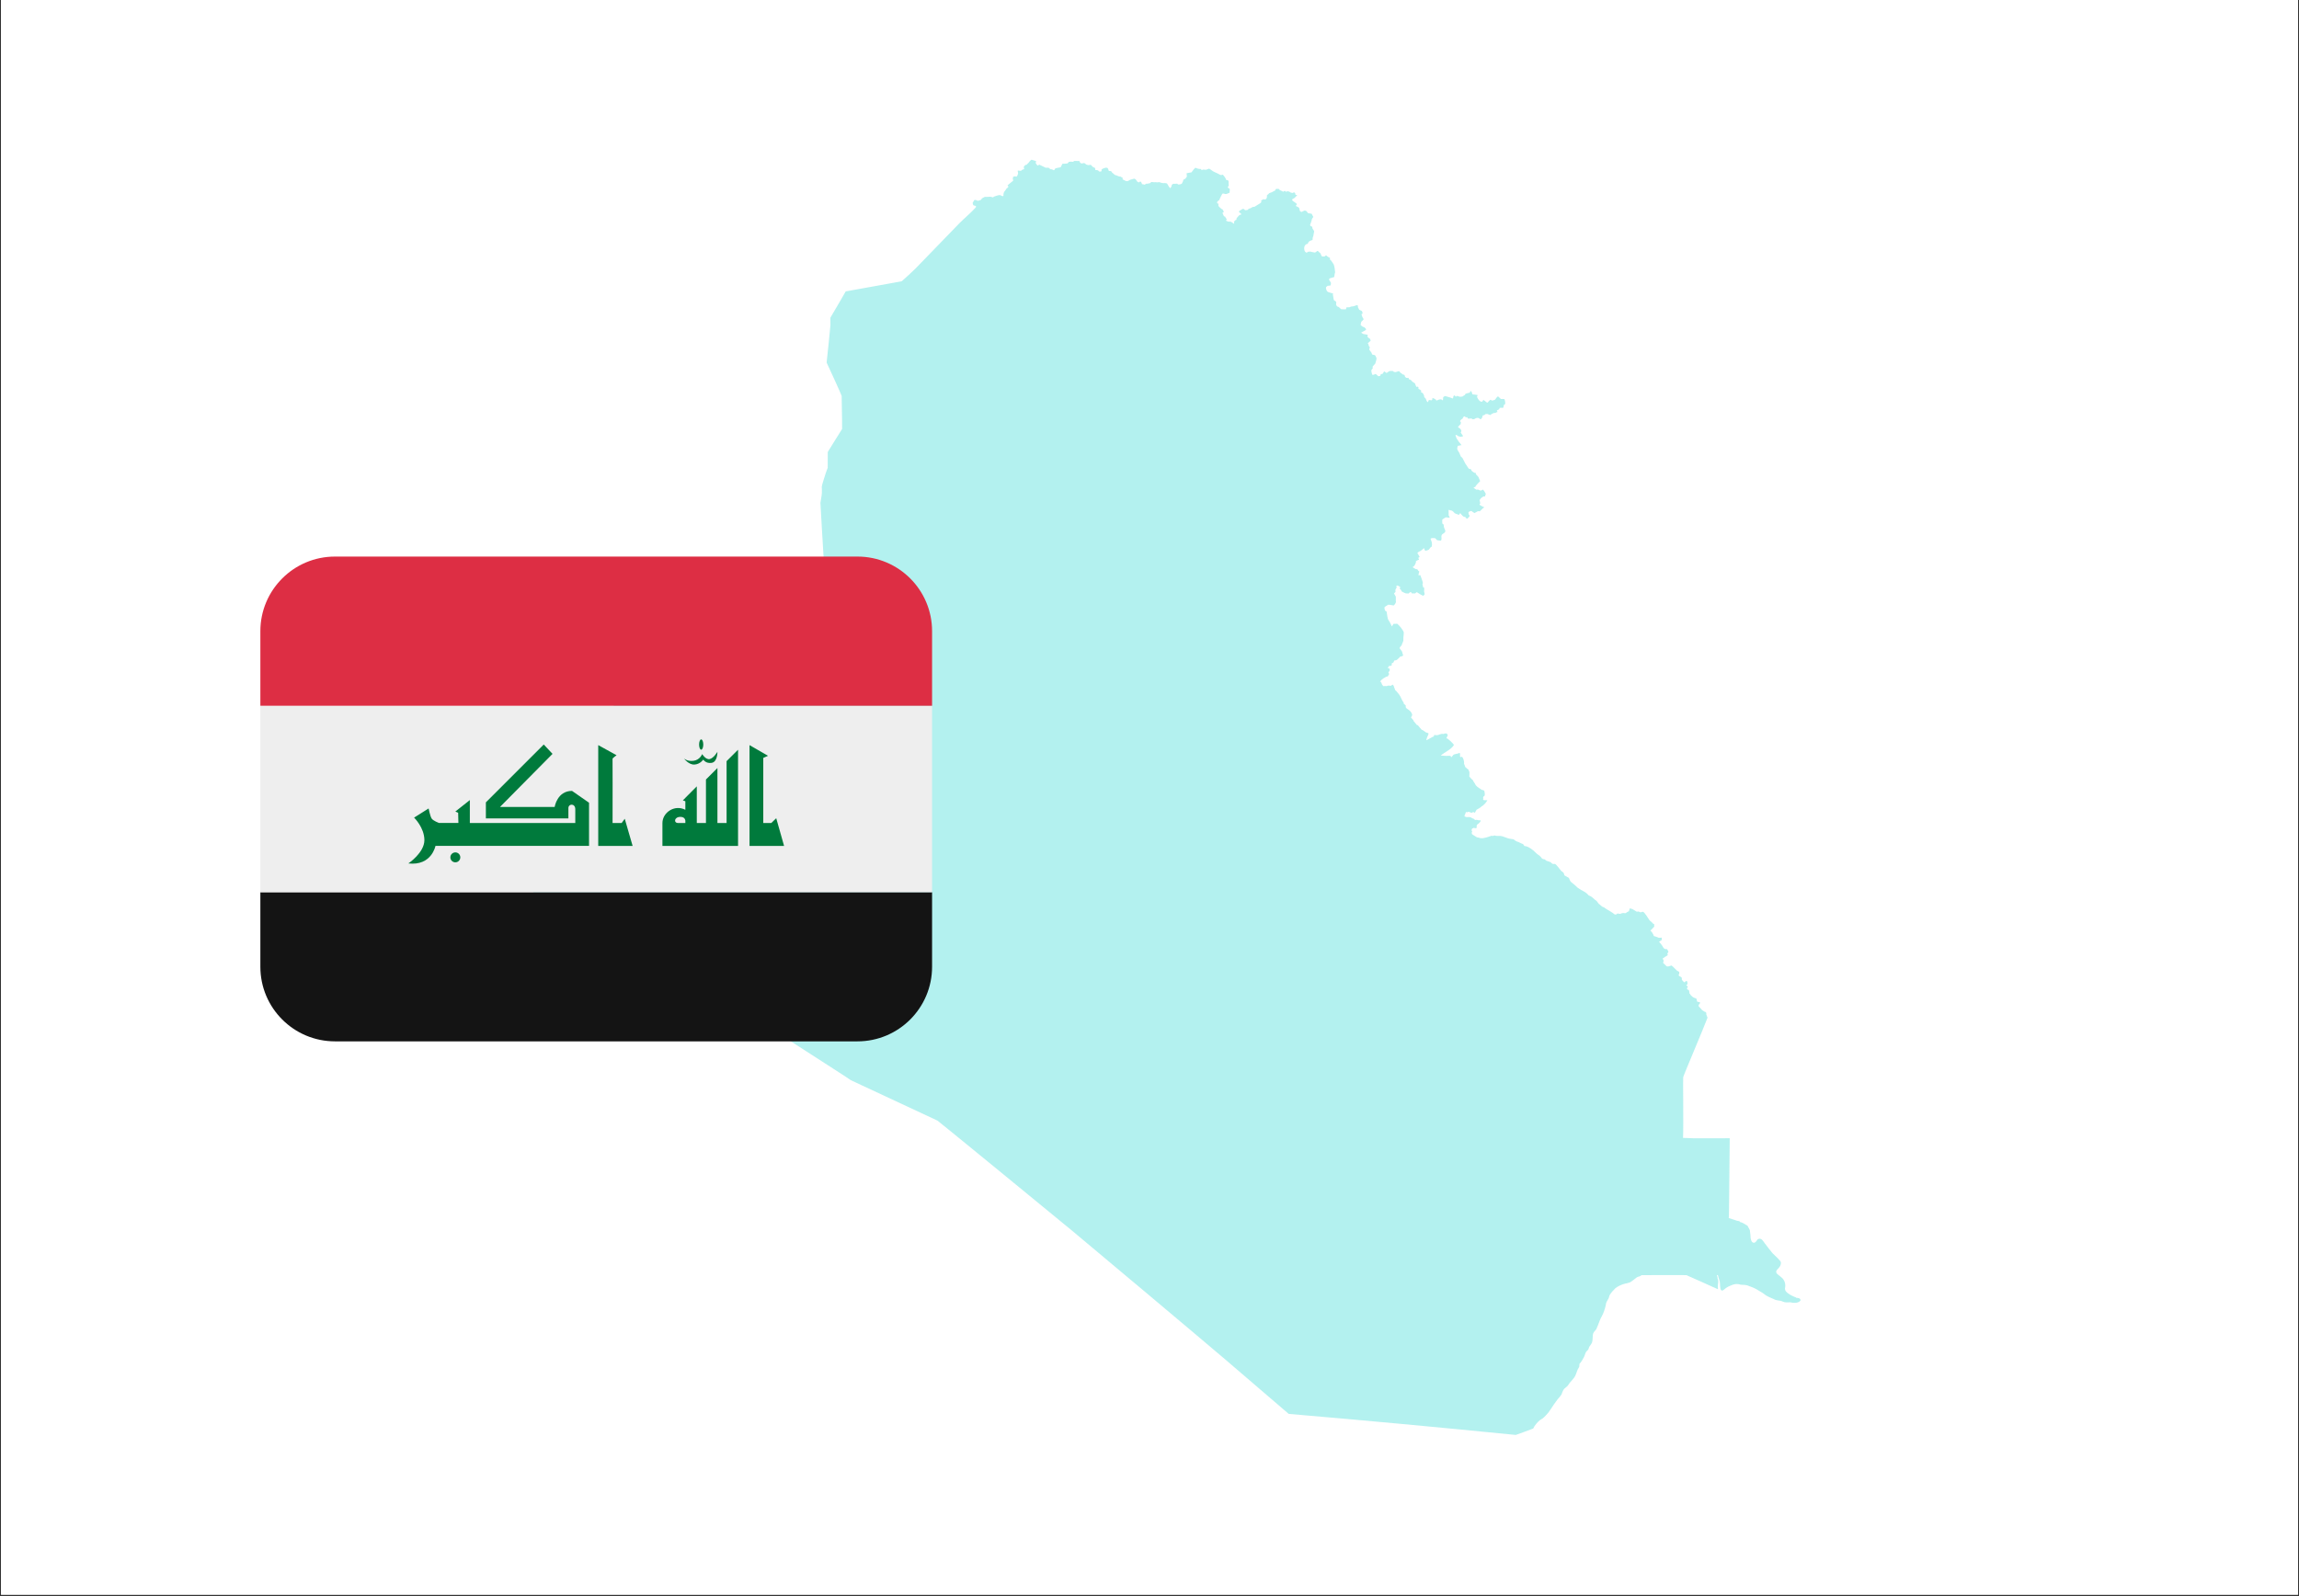
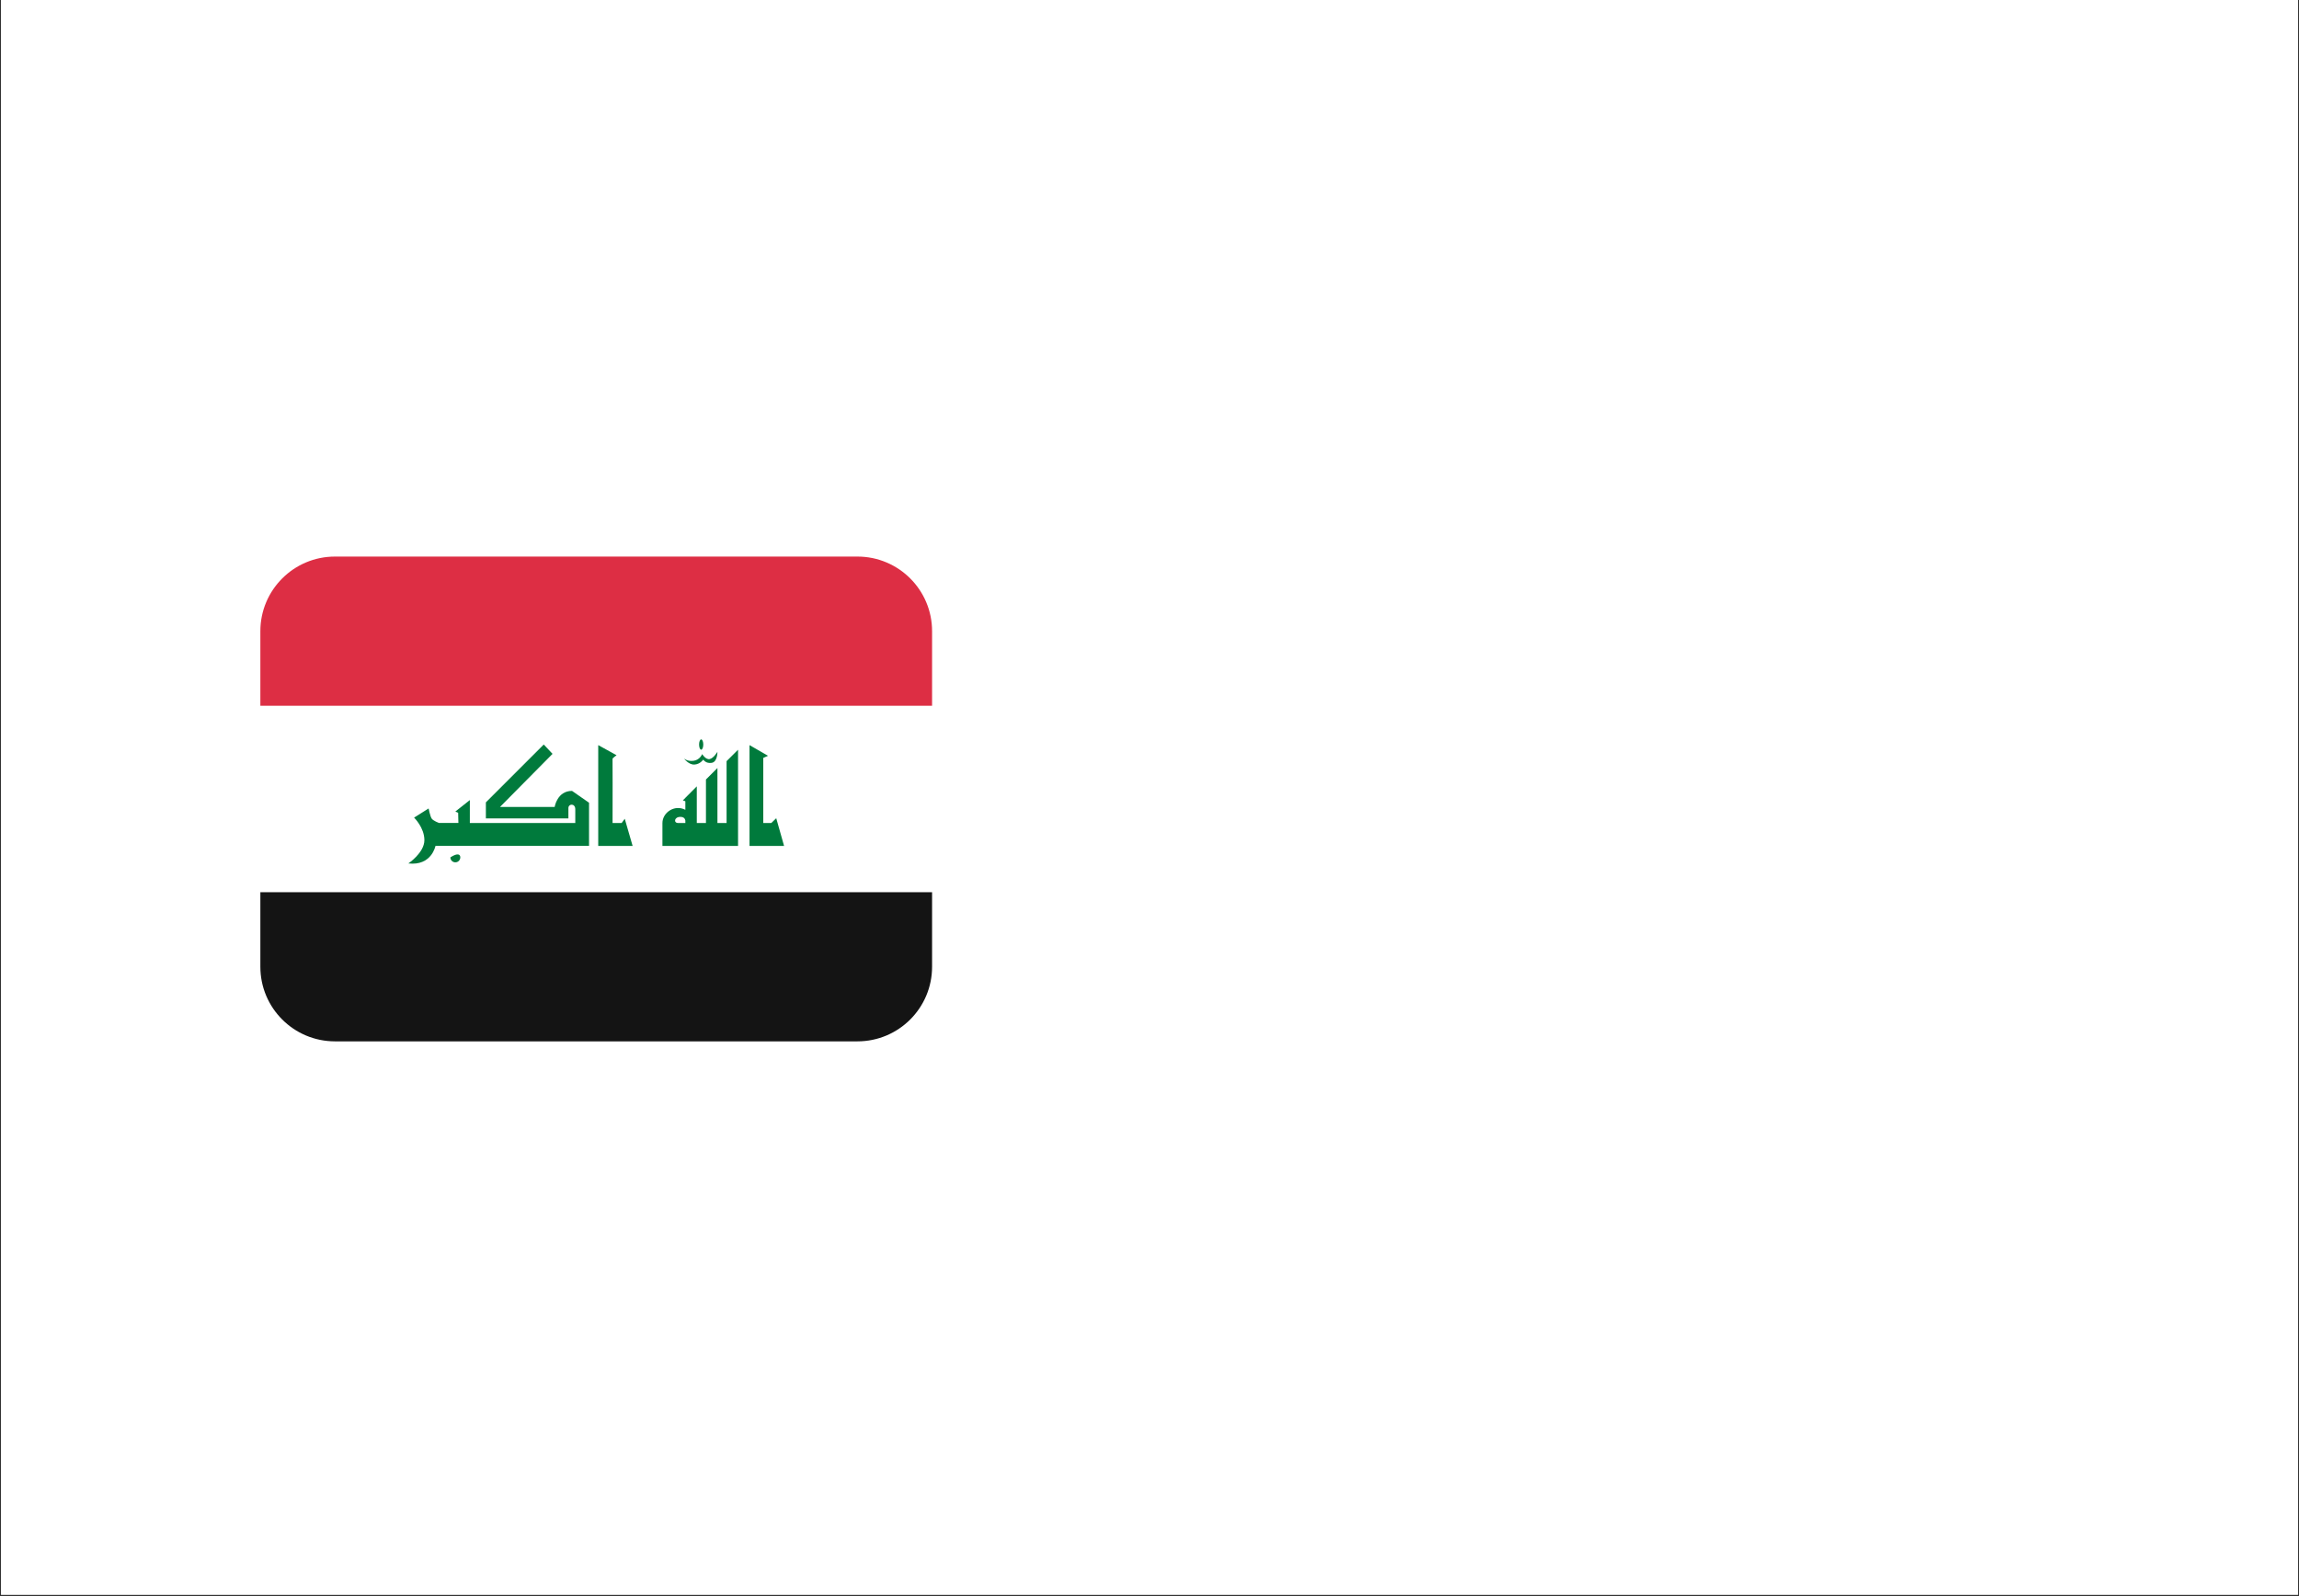
<svg xmlns="http://www.w3.org/2000/svg" width="1080" zoomAndPan="magnify" viewBox="0 0 810 562.5" height="750" preserveAspectRatio="xMidYMid meet" version="1.0">
  <rect x="0" y="0" width="810" height="562.5" fill="#333333" stroke="none" />
  <defs>
    <filter x="0%" y="0%" width="100%" height="100%" id="73c546488b">
      <feColorMatrix values="0 0 0 0 1 0 0 0 0 1 0 0 0 0 1 0 0 0 1 0" color-interpolation-filters="sRGB" />
    </filter>
    <clipPath id="8c87e2e176">
      <path d="M 0.359 0 L 809.641 0 L 809.641 562 L 0.359 562 Z M 0.359 0 " clip-rule="nonzero" />
    </clipPath>
    <mask id="4ca4ae733e">
      <g filter="url(#73c546488b)">
        <rect x="-81" width="972" fill="#000000" y="-56.25" height="675" fill-opacity="0.3" />
      </g>
    </mask>
    <clipPath id="7643f28b3e">
      <path d="M 0.613 0.297 L 459.203 0.297 L 459.203 449.703 L 0.613 449.703 Z M 0.613 0.297 " clip-rule="nonzero" />
    </clipPath>
    <clipPath id="49edd27c33">
-       <rect x="0" width="460" y="0" height="451" />
-     </clipPath>
+       </clipPath>
    <clipPath id="659257ae72">
      <path d="M 91.668 314 L 328.461 314 L 328.461 366.996 L 91.668 366.996 Z M 91.668 314 " clip-rule="nonzero" />
    </clipPath>
    <clipPath id="45de691613">
      <path d="M 91.668 248 L 328.461 248 L 328.461 315 L 91.668 315 Z M 91.668 248 " clip-rule="nonzero" />
    </clipPath>
    <clipPath id="67996d1261">
      <path d="M 91.668 196.148 L 328.461 196.148 L 328.461 249 L 91.668 249 Z M 91.668 196.148 " clip-rule="nonzero" />
    </clipPath>
  </defs>
  <g clip-path="url(#8c87e2e176)">
    <path fill="#ffffff" d="M 0.359 0 L 809.641 0 L 809.641 562 L 0.359 562 Z M 0.359 0 " fill-opacity="1" fill-rule="nonzero" />
    <path fill="#ffffff" d="M 0.359 0 L 809.641 0 L 809.641 562 L 0.359 562 Z M 0.359 0 " fill-opacity="1" fill-rule="nonzero" />
  </g>
  <g mask="url(#4ca4ae733e)">
    <g transform="matrix(1, 0, 0, 1, 175, 56)">
      <g clip-path="url(#49edd27c33)">
        <g clip-path="url(#7643f28b3e)">
          <path fill="#00cfc8" d="M 457.855 401.277 C 456.527 400.809 454.844 399.961 454.145 398.996 C 453.984 398.785 453.984 398.496 453.883 398.266 C 454.172 396.793 453.977 395.613 453.012 394.5 C 452.785 394.227 451.336 393.141 451.156 392.977 C 451.031 392.863 450.945 392.539 450.859 392.496 C 450.418 391.32 452.605 390.918 452.453 388.887 C 452.41 388.262 450.043 386.23 449.473 385.621 C 449.191 385.316 447.02 382.5 446.715 382.082 C 446.254 381.453 445.652 380.305 444.637 380.598 C 443.906 380.812 443.871 381.816 443.07 381.953 C 441.848 382.156 441.746 380.055 441.719 379.242 C 441.711 378.957 441.547 377.766 441.516 377.52 C 441.488 377.375 440.688 375.965 440.656 375.922 C 440.281 375.844 439.25 374.887 438.008 374.652 C 438.219 374.328 437.141 374.273 436.977 374.215 C 436.656 374.094 434.16 373.246 434.066 373.242 C 434.008 373.242 434.152 372.965 434.152 372.922 C 434.152 372.176 434.348 353.652 434.426 345.137 C 433.887 345.176 425.402 345.152 421.684 345.152 C 420.449 345.152 419.207 345 417.973 345.016 C 418.184 340.531 417.922 324.266 418.031 323.645 C 418.168 322.867 424.941 307.098 426.609 302.641 L 426.16 301.504 C 426.227 301.324 426.145 301.113 426.16 300.926 C 426.059 300.812 425.77 300.473 425.574 300.543 L 424.715 300 C 424.68 299.934 423.699 298.797 423.52 298.742 C 423.367 297.508 423.691 298.434 423.988 297.383 C 424.016 297.062 423.121 297.117 423.004 297.031 C 422.867 296.93 422.738 295.98 422.738 295.98 C 422.738 295.914 421.98 295.668 421.809 295.59 C 421.641 295.625 420.789 294.824 420.762 294.797 C 420.43 294.23 420.254 294.133 420.254 294.117 C 420.277 294.035 420.117 293.023 420.039 292.902 C 420.016 292.879 419.648 292.785 419.582 292.766 C 419.504 292.609 419.293 292.547 419.395 292.344 C 419.352 292.105 419.699 291.98 419.648 291.637 C 419.582 291.578 419.078 291.234 419.094 291.211 C 419.215 290.98 419.598 290.973 419.547 290.875 C 419.512 290.809 419.531 289.988 419.488 289.914 C 419.402 289.754 419.129 289.789 418.984 289.738 C 418.961 289.73 418.516 290.27 418.441 290.211 C 417.641 289.539 417.598 289.281 417.539 289.199 C 417.539 289.191 417.59 288.648 417.52 288.547 C 417.258 288.141 416.66 288.199 416.441 287.695 C 416.371 287.543 416.891 286.98 416.566 286.469 C 416.566 286.469 415.953 286.133 415.887 286.105 C 415.809 286.078 414.984 285.211 414.863 285.109 C 414.566 284.852 414.27 284.477 413.953 284.262 C 413.223 284.395 412.957 284.727 412.234 284.562 C 412.199 284.508 411 283.441 410.957 283.336 C 410.934 283.105 411.375 282.586 411.008 282.324 C 410.992 282.203 410.805 281.805 410.832 281.75 C 410.941 281.691 412.602 280.621 412.602 280.613 C 412.645 280.535 412.438 280.164 412.473 279.98 C 412.48 279.953 412.84 279.586 412.824 279.43 C 412.805 279.348 412.379 278.492 412.379 278.492 C 410.906 278.609 411.094 277.691 410.25 276.766 C 410.082 276.582 409.664 275.98 409.504 275.934 C 409.691 275.867 410.336 275.301 410.48 275.293 C 410.516 275.184 410.473 274.559 410.473 274.402 C 410.199 274.562 409.785 274.418 409.52 274.523 C 409.434 274.473 408.039 273.918 407.672 273.895 C 407.605 273.211 406.602 271.93 406.457 271.969 C 406.457 271.969 407.879 270.656 407.859 270.453 C 407.766 270.246 407.824 269.711 407.824 269.711 C 407.672 269.613 407.512 269.52 407.34 269.449 C 407.059 268.953 406.414 268.652 406.105 268.23 C 405.699 267.691 404.508 265.535 403.875 265.34 C 403.699 265.285 403.281 265.43 403.121 265.52 C 403.094 265.512 402.812 265.465 402.797 265.473 C 402.516 265.195 402.336 265.41 402.176 265.207 C 401.988 265.172 401.801 265.387 401.688 265.32 C 401.281 265.09 400.047 264.195 399.621 264.258 C 399.527 264.172 399.41 264.07 399.273 264.078 C 399.203 264.242 398.891 265.074 398.906 265.16 C 397.699 265.57 398.09 266.043 397 265.766 C 396.906 265.793 395.977 265.84 395.977 266.09 C 395.789 266.133 395.18 265.941 394.914 265.934 C 394.828 265.93 394.395 266.285 394.371 266.316 C 394.207 266.293 394.039 266.285 393.875 266.254 C 393.066 265.523 391.91 264.965 390.992 264.383 C 390.777 264.246 390.172 263.828 390.129 263.75 C 389.363 263.691 388.836 262.812 388.285 262.52 C 388.215 262.465 387.738 261.816 387.559 261.551 C 386.387 260.801 386.316 260.176 384.785 259.574 L 384.727 259.547 C 383.859 258.484 383.066 258.207 381.941 257.551 C 380.82 256.895 380.863 256.902 379.977 256.035 C 378.801 254.887 378.375 255.203 377.789 253.41 C 377.234 253.117 376.727 252.785 376.18 252.496 C 376.145 252.297 375.961 251.645 375.816 251.504 C 375.586 251.273 375.219 251.121 375.008 250.875 C 374.648 250.445 373.348 248.656 372.871 248.473 C 372.102 248.551 371.797 248.453 371.355 247.859 C 371.297 247.836 369.863 247.355 369.832 247.332 C 369.5 247.074 369.219 246.727 368.723 246.777 C 368.59 246.68 368.426 246.594 368.266 246.539 C 367.957 246.023 367.355 245.461 366.836 245.156 C 366.836 245.156 366.086 244.574 365.941 244.391 C 365.219 243.574 363.27 242.109 362.109 242.172 C 361.941 241.938 361.789 241.695 361.609 241.465 C 361.082 241.324 359.871 240.672 359.871 240.672 C 359.5 240.734 358.57 240.086 358.305 239.801 C 356.91 239.52 356.844 239.703 355.344 239.082 C 355.344 239.082 354.766 238.949 354.605 238.809 C 354.297 238.781 353.965 238.625 353.703 238.613 C 352.926 238.582 352.305 238.691 351.539 238.422 C 351.344 238.496 351.141 238.547 350.953 238.629 L 350.5 238.539 C 349.422 238.887 347.59 239.641 346.52 239.352 C 346.137 239.246 345.734 239.105 345.336 239.082 C 344.781 238.648 344.145 238.383 343.605 237.953 C 343.582 237.914 343.582 237.848 343.598 237.801 C 343.309 237.336 343.988 236.949 343.488 236.762 C 343.418 236.719 343.539 235.844 343.938 235.93 C 344.074 235.523 344.883 236.047 345.156 235.793 C 345.184 235.77 345.309 235.695 345.309 235.602 C 345.242 235.371 345.223 235.039 345.273 234.973 C 345.309 234.93 345.523 234.523 345.539 234.504 C 345.727 234.305 345.863 234.316 345.922 234.273 C 345.949 234.262 347.047 233.25 346.578 233.094 C 346.578 233.094 346.125 233.102 345.957 233.082 C 345.625 233.039 345.012 232.785 344.773 233.023 C 344.621 232.957 344.27 232.578 344.27 232.578 C 344.082 232.594 343.113 232.027 343.062 231.996 C 342.969 231.938 342.246 231.965 342.16 231.949 C 341.43 232.094 341.531 231.723 341.23 231.836 C 340.645 231.746 341.258 231.043 341.512 230.121 C 341.605 230.184 341.711 230.254 341.812 230.297 C 342.602 229.973 342.211 230.039 343.141 230.312 C 343.598 230.727 343.648 230.145 344.176 230.203 C 344.289 230.219 344.73 230.566 344.723 230.359 C 344.664 230.25 345.191 229.5 345.25 229.355 C 345.359 229.293 346.781 228.574 346.996 228.176 C 346.996 228.176 347.598 227.898 347.641 227.734 C 348.008 227.594 349.098 226.047 349.039 226.027 C 348.859 225.945 347.164 226.215 347.574 225.57 C 347.641 225.539 347.547 225.078 347.547 225.035 C 347.668 224.754 347.641 224.613 347.965 224.555 C 348.34 224.062 347.965 222.961 347.992 222.887 C 348.109 222.527 347.191 222.371 346.977 222.316 C 346.355 221.805 345.445 221.395 344.926 220.715 C 344.859 220.309 343.98 219.297 343.871 218.867 C 343.473 218.66 342.68 217.625 342.645 217.609 C 342.68 217.543 342.758 217.379 342.695 217.363 C 342.715 216.398 342.875 216.129 342.391 215.371 C 342.398 215.312 342.391 215.238 342.363 215.184 C 342.109 215.105 342.008 214.91 341.785 214.816 C 341.75 214.727 341.41 214.375 341.273 214.352 L 340.781 213.031 C 340.918 212.992 340.773 212.004 340.68 211.906 C 340.754 211.598 340.355 211.293 340.371 211 C 340.27 210.875 339.871 210.461 339.836 210.832 C 339.793 210.992 339.469 210.652 339.41 210.602 C 339.367 210.355 339.656 208.852 338.867 209.512 C 338.715 209.566 337.453 209.766 337.098 209.984 C 337.027 210.121 336.383 210.875 336.289 210.855 C 336.246 210.848 336.133 210.496 336.031 210.375 C 335.75 210.383 335.113 210.391 335.07 210.375 C 334.629 210.473 332.891 210.242 332.594 210.301 C 334.039 209.004 336.102 208.301 337.223 206.625 C 337.215 206.539 337.113 206.316 337.113 206.266 C 337.062 206.246 335.02 203.926 334.566 204.238 L 335.121 203.039 C 335.07 202.965 334.723 202.574 334.723 202.477 C 334.609 202.43 333.879 202.469 333.676 202.66 C 333.445 202.695 333.207 202.598 332.992 202.625 C 331.965 202.754 331.742 203.32 330.391 203.012 L 330.285 203.055 C 330.227 203.191 330.203 203.383 330.168 203.535 C 329.871 203.574 327.953 204.734 327.512 204.887 C 327.496 204.781 327.734 204.047 327.766 203.949 C 327.844 203.715 328.336 202.773 328.32 202.527 C 328.305 202.289 327.453 202.199 327.309 202.055 C 327.086 201.836 326.098 201.16 325.852 201.148 C 325.684 200.898 324.617 199.758 324.602 199.609 C 324.559 199.555 324.285 199.508 324.227 199.527 C 324.047 199.371 323.246 198.25 323.07 198.176 C 323.078 197.613 322.184 197.121 322.141 196.812 C 322.227 196.723 322.609 196.02 322.566 195.867 C 322.066 194.066 320.457 194.012 320.25 193.16 C 320.277 193.012 320.32 192.859 320.32 192.707 C 320.141 192.508 319.758 192.055 319.527 191.965 C 319.527 191.965 319.555 191.652 319.555 191.578 C 318.867 190.836 318.613 189.633 318 188.824 C 317.902 188.699 317.023 187.594 316.949 187.555 C 316.922 187.512 316.719 187.301 316.586 187.238 C 316.539 187.215 316.336 186.477 316.184 186.172 C 316.18 185.949 315.715 184.988 315.5 185.395 C 315.25 185.504 314.84 185.914 314.668 185.613 C 314.535 185.566 313.664 185.652 313.613 185.797 C 313.449 185.727 312.445 185.797 312.359 185.797 C 312.188 185.652 311.875 185.133 311.832 185.047 C 311.859 184.812 311.504 184.156 311.227 184.148 C 311.398 184.031 311.848 183.496 311.902 183.426 C 312.004 183.281 313.141 182.656 313.367 182.52 C 313.504 182.438 313.926 182.418 314.035 182.309 C 314.02 182.215 314.449 181.516 314.449 181.516 C 314.477 181.48 314.105 181.043 314.18 180.961 C 314.25 180.891 314.641 180.312 314.641 180.312 C 314.625 180.246 314.648 180.102 314.609 179.691 C 314.598 179.559 314 179.621 314.012 179.391 C 314.016 179.285 314.34 178.754 314.352 178.75 C 314.512 178.633 314.805 178.621 314.867 178.73 C 314.926 178.75 315.379 178.383 315.395 178.352 C 315.461 178.238 315.281 178.043 315.281 178.043 C 315.324 177.59 315.809 177.629 315.898 177.527 C 315.957 177.457 316.246 176.785 316.262 176.762 C 316.262 176.762 316.98 176.715 317.156 176.551 C 317.195 176.512 318.422 175.422 318.395 175.355 L 318.773 175.367 C 318.957 175.223 319.18 175.09 319.402 175.023 C 319.145 174.559 319.051 173.59 318.879 173.465 C 318.027 172.273 317.773 172.523 318.832 171.422 C 318.965 170.746 319.52 170.102 319.441 169.434 C 319.359 168.664 319.758 167.023 319.496 166.559 C 318.875 165.496 318.215 164.629 317.27 163.816 C 317.219 163.805 316.16 163.906 316.02 163.844 C 315.93 163.805 315.543 164.594 315.449 164.762 C 315.387 164.738 315.297 164.52 315.266 164.461 C 314.879 163.652 314.492 162.945 314.004 162.195 C 313.953 162.121 313.547 159.859 313.535 159.52 C 313.535 159.52 313.129 159.27 312.984 159.191 C 312.984 159.191 312.707 158.332 312.789 158.062 C 312.875 157.992 312.914 157.84 313.012 157.797 C 313.137 157.785 314.031 157.121 314.141 157.098 C 314.141 157.098 315.617 157.262 315.945 157.395 C 316.332 157.289 317.047 156.152 316.785 155.914 C 316.734 155.594 316.852 154.387 316.766 154.246 L 316.141 153.145 C 316.223 153.031 316.676 152.609 316.676 152.609 C 316.688 152.391 316.598 151.906 316.656 151.723 C 316.719 151.547 317.078 151.277 317.07 150.961 C 317.066 150.875 316.957 150.453 316.957 150.449 C 316.961 150.422 317.215 150.348 317.246 150.348 C 317.566 150.312 318.176 150.785 318.266 150.82 C 318.441 150.891 318.129 151.406 318.168 151.496 C 318.219 151.621 318.508 151.777 318.586 151.852 C 318.691 151.953 318.773 152.359 318.867 152.445 C 319.035 152.598 320.234 153.105 320.27 153.105 C 320.301 153.105 321.152 153.18 321.281 153.172 C 321.258 153.129 321.773 152.734 321.773 152.734 C 321.844 152.59 322.012 152.754 322.105 152.723 C 322.32 152.637 322.355 153.078 322.457 153.125 C 322.457 153.125 323.539 153.121 323.605 153.137 C 323.648 153.094 324.055 152.66 324.199 152.711 C 324.312 152.746 325.266 153.371 325.383 153.438 C 325.496 153.496 326.312 153.969 326.449 153.973 C 326.531 153.98 326.898 153.484 326.949 153.438 C 326.969 153.316 326.738 152.371 326.738 152.371 C 326.789 152.254 326.824 151.25 326.754 151.133 C 326.68 151 326.422 151.02 326.387 150.957 C 326.371 150.926 326.211 149.91 326.168 149.727 C 326.211 149.641 326.277 149.629 326.355 149.574 C 326.414 149.438 325.461 146.742 325.426 146.723 C 325.352 146.672 324.883 146.707 324.77 146.77 C 324.77 146.23 325.062 145.453 325.062 145.402 C 324.688 145.09 324.719 145.309 324.5 144.77 C 324.219 144.641 324.074 144.496 323.766 144.566 C 323.598 144.492 322.781 143.992 322.727 143.855 C 322.719 143.828 323.07 143.574 323.129 143.574 C 323.332 143.453 323.844 142.461 323.887 142.207 C 323.562 141.637 324.688 141.367 324.934 141.246 C 324.992 141.016 324.66 140.695 324.66 140.613 C 324.824 140.52 325.094 140.383 325.152 140.227 C 325.121 140.164 324.637 139.223 324.406 138.996 C 324.379 138.605 325.281 138.258 325.504 138.156 C 325.691 138.07 326.652 137.254 326.738 137.121 C 326.668 137.359 327.156 138.062 327.172 138.141 C 327.273 138.152 328.387 137.785 328.473 137.648 C 328.68 137.285 329.051 136.793 329.453 136.625 C 329.684 135.656 329.402 134.781 329.027 133.926 L 329.043 133.859 C 329.113 133.789 329.477 133.602 329.555 133.617 C 329.801 133.57 330.617 133.68 330.68 133.688 C 330.824 133.832 331.215 134.301 331.359 134.391 C 331.477 134.363 332.508 134.578 332.73 134.523 C 332.73 134.465 332.891 133.941 332.891 133.941 C 332.875 133.711 332.816 132.934 332.848 132.832 C 332.898 132.754 333 132.453 333.027 132.406 C 333.043 132.363 333.863 131.766 333.863 131.766 C 334.117 131.805 334.246 131.109 334.234 131.09 C 334.203 130.91 333.758 129.859 333.758 129.859 C 333.75 129.809 333.598 129.16 333.684 128.934 C 333.633 128.867 333.207 128.492 333.156 128.484 C 333.121 128.434 333.156 127.094 333.156 127.082 C 333.188 126.996 334.297 126.422 334.355 126.32 C 334.527 126.266 335.562 126.504 335.758 126.438 C 335.871 126.398 335.367 125.66 335.395 125.543 C 335.445 125.266 335.367 123.676 335.367 123.664 C 335.582 123.719 336.246 123.953 336.5 123.953 C 336.883 124.078 337.512 124.812 337.555 124.891 C 337.707 124.988 339.098 125.473 339.098 125.473 C 339.148 125.309 339.121 125.16 339.25 125.02 C 339.547 124.828 339.793 125.023 339.855 125.301 C 339.922 125.441 340.664 126.148 340.875 126.16 C 341.344 125.961 341.625 126.777 341.777 126.84 C 341.844 126.859 342.219 126.559 342.219 126.559 C 342.789 126.102 342.789 125.758 342.781 125.699 C 342.645 125.605 342.434 125.227 342.441 125.145 C 342.449 124.551 342.125 124.582 342.715 124.281 C 342.926 124.176 343.164 124.07 343.418 124.078 C 343.418 124.078 344.434 124.828 344.492 124.82 C 344.52 124.812 345.496 124.262 345.676 124.176 C 345.914 124.066 346.203 124.242 346.426 124.164 C 346.457 124.152 347.242 123.297 347.41 123.199 C 347.516 122.973 348.016 122.82 348.016 122.82 C 347.777 122.715 346.391 122.078 346.312 121.867 C 346.176 121.516 346.781 121.43 346.5 121.195 C 346.492 120.949 346.34 120.496 346.297 120.434 C 346.355 119.812 347.148 119.195 347.703 118.969 C 347.812 118.922 348.145 118.98 348.18 118.949 C 348.281 118.863 348.457 118.027 348.484 118.031 L 347.887 116.996 C 347.395 116.496 347.539 116.43 347.055 116.773 C 346.969 116.832 346.652 116.918 346.578 116.887 C 346.023 116.645 345.844 116.445 345.164 116.594 C 345.113 116.559 344.238 115.93 344.195 115.922 C 344.145 115.758 344.707 115.648 344.809 115.559 C 345.078 114.84 346.508 113.652 346.492 113.547 C 346.469 113.359 346.168 112.848 346.145 112.738 C 346 112.07 345.539 111.668 345.07 111.211 C 344.73 111.184 345.344 110.879 344.746 110.633 C 344.652 110.594 344.559 110.648 344.465 110.617 C 344.34 110.578 343.438 109.949 343.395 109.793 C 343.605 109.277 342.758 109.352 342.465 109.137 C 342.457 109.07 341.324 107.457 341.266 107.355 C 341.156 107.148 340.426 105.711 340.32 105.52 C 340.145 105.188 339.871 105.129 339.691 104.875 C 339.547 104.664 339.273 103.801 339.18 103.637 C 338.934 103.176 338.484 102.648 338.398 102.113 C 338.457 101.691 338.516 101.512 338.621 101.098 C 338.766 101.168 339.727 100.844 339.938 100.883 C 339.812 100.652 338.91 99.594 338.91 99.594 C 338.91 99.516 338.305 98.605 338.254 98.602 C 338.145 98.5 337.727 97.289 337.844 97.277 C 338.211 97.188 338.629 97.656 338.824 97.738 C 338.969 97.793 339.648 97.941 339.648 97.941 C 339.785 97.852 340.426 97.805 340.426 97.805 L 340.371 97.461 C 340.332 97.383 339.691 96.582 339.656 96.473 C 339.914 95.934 339.965 95.824 339.641 95.289 C 339.625 95.18 339.223 94.836 338.754 94.633 C 338.73 94.488 338.754 94.395 338.797 94.312 C 338.934 94.273 339.488 93.512 339.605 93.547 C 339.93 92.492 339.418 92.703 339.402 92.391 C 339.691 91.801 340.168 91.633 340.297 91.527 C 340.355 91.508 340.535 90.988 340.723 90.812 C 340.809 90.797 341.004 90.719 341.105 90.738 C 341.691 91.445 341.41 90.922 341.93 91.039 C 342.074 91.219 342.074 91.445 342.297 91.551 C 342.441 91.535 343.215 91.461 343.242 91.488 C 343.719 91.539 343.395 91.312 343.691 91.711 C 344.246 91.855 344.613 91.648 344.953 91.379 C 345.887 91.227 345.43 91.133 346.312 91.52 C 346.348 91.602 346.449 91.637 346.5 91.711 C 346.84 91.91 347.184 91.176 347.215 91.102 C 347.359 90.77 347.199 90.27 347.93 90.324 C 348.363 89.82 348.535 89.898 349.164 89.906 C 349.387 90.113 349.93 90.121 349.973 90.289 C 350.023 90.285 351.266 89.297 351.777 89.555 C 352.152 89.43 352.137 89.219 352.57 89.254 C 352.594 88.938 352.512 88.906 352.348 88.652 C 352.492 88.594 353.184 88.27 353.234 88.199 C 353.465 87.5 353.156 87.934 353.711 87.695 C 353.828 87.711 354.5 87.762 354.645 87.68 C 354.707 87.641 354.816 86.844 354.824 86.766 C 354.844 86.68 355.258 86.441 355.344 86.375 C 355.387 86.34 355.285 84.902 355.02 84.641 C 354.832 84.598 353.898 84.574 353.812 84.617 C 353.684 84.523 352.875 83.707 352.824 83.703 C 352.492 83.684 351.965 84.656 351.691 84.902 C 351.668 84.93 350.738 85.203 350.656 85.188 C 350.535 85.168 350.305 84.855 350.145 84.906 C 349.668 85.051 349.336 85.793 348.996 85.938 C 348.934 85.969 348.086 85.172 347.898 85.129 C 347.352 84.383 347.641 86.207 346.434 85.371 C 346.074 85.125 345.43 84.203 345.395 83.793 C 345.367 83.559 345.719 83.387 345.59 83.223 C 345.555 83.172 343.949 83 343.863 82.988 C 343.598 82.922 343.617 81.711 343.113 81.84 C 343.012 81.867 342.891 82.348 342.859 82.383 C 342.84 82.402 341.562 82.641 341.402 82.75 C 341.156 82.926 341.18 83.141 341.148 83.176 C 341.113 83.211 340.363 83.629 340.238 83.75 C 340.211 83.773 339.191 83.93 339.047 83.727 C 338.875 83.723 338.414 83.484 338.328 83.504 C 338.219 83.523 338.039 83.84 337.887 83.777 C 337.719 83.707 337.668 83.32 337.395 83.359 C 336.66 83.699 337.324 84.508 336.672 84.398 C 336.559 84.242 334.484 83.641 334.141 83.578 C 334.074 83.602 333.488 83.887 333.469 84.004 C 333.426 84.258 333.387 84.957 333.402 85.008 C 333.324 85.035 333.238 85.07 333.164 85.051 C 332.773 84.27 331.188 85.168 331.164 85.172 C 331.078 85.188 330.934 84.875 330.848 84.816 C 330.5 84.59 330.141 84.352 329.742 84.238 C 329.691 84.238 329.582 84.824 329.605 84.891 C 329.477 84.902 329.273 85.277 329.309 85.055 L 328.414 84.965 C 328.348 85.164 328.176 85.629 328.047 85.773 C 327.922 85.684 327.684 85.312 327.613 85.23 C 327.527 84.797 327.324 84.652 327.195 84.266 C 327.195 84.266 326.875 84.066 326.805 84.047 C 326.805 84.047 326.738 83.566 326.77 83.531 C 326.73 83.387 326.32 82.156 325.793 82.383 C 325.75 82.352 325.57 81.926 325.75 81.715 C 325.707 81.59 324.906 81.023 324.797 81.062 C 324.676 80.902 324.781 80.496 324.746 80.418 C 324.48 80.098 324.117 80.406 324.023 80.332 C 323.879 80.035 323.539 79.266 323.527 79.117 C 323.484 79.09 322.293 78.398 322.148 77.961 C 321.953 77.77 321.18 77.824 321.34 77.207 C 321.34 77.207 320.531 77.133 320.488 77.148 C 320.387 77.148 320.055 76.82 319.996 76.723 C 320.062 76.566 319.836 76.195 319.809 76.148 C 319.758 76.039 319.078 75.969 319.102 75.871 C 319.008 75.688 318.488 75.441 318.445 75.391 C 318.434 75.316 317.945 74.812 317.906 74.789 C 317.816 74.742 317.074 75.09 316.758 75.133 C 316.707 75.223 316 75.016 315.922 74.965 C 315.82 74.906 315.875 74.797 315.816 74.758 C 315.668 74.688 314.613 74.738 314.539 74.773 C 314.219 74.926 313.66 75.43 313.484 75.43 C 313.406 75.43 312.805 74.875 312.73 74.914 C 312.383 75.102 312.465 75.391 312.16 75.684 C 311.859 75.977 311.789 75.637 311.438 75.961 C 311.398 75.996 311.398 76.387 311.27 76.484 C 311.27 76.484 310.605 76.59 310.594 76.59 C 310.594 76.59 310.008 75.977 309.656 75.785 C 309.605 75.754 308.559 76.441 308.441 75.93 C 308.398 75.738 308.191 75.117 308.188 75.047 C 308.184 75.02 308.348 74.801 308.152 74.703 C 308.008 74.422 308.605 74.004 308.66 73.77 C 308.734 73.473 308.465 73.469 308.684 73.094 C 308.766 72.953 309.391 72.32 309.543 72.133 C 309.605 72.059 310.004 70.508 310.004 70.375 C 310.008 70.129 309.527 69.258 309.5 69.23 C 309.387 69.113 308.684 68.973 308.578 69.027 C 308.484 68.918 308.145 68.27 308.109 68.117 C 308.098 68.059 307.676 67.734 307.473 67.242 C 307.273 66.754 307.707 66.648 307.645 66.5 C 307.477 66.086 307.152 65.891 307.184 65.473 C 307.242 65.398 306.84 64.941 306.945 64.875 C 307.348 64.727 307.953 63.984 307.953 63.984 C 307.957 63.969 307.586 63.277 307.535 63.238 C 307.387 63.133 307.23 63.227 306.867 62.789 C 306.781 62.691 306.816 62.211 306.93 62.043 C 306.91 61.965 305.434 61.684 305.348 61.715 C 305.117 61.531 304.754 61.457 304.59 61.195 C 304.875 61.039 306.039 60.418 306.215 60.309 C 306.215 60.309 306.328 59.988 306.305 59.957 C 306.223 59.848 305.801 59.402 305.723 59.359 C 305.656 59.328 304.855 59.168 304.367 58.48 C 304.367 58.48 304.57 57.457 304.637 57.359 C 304.664 57.312 305.379 56.727 305.398 56.621 C 305.465 56.23 305.086 55.988 305.043 55.832 C 305.004 55.68 304.652 54.844 304.707 54.699 C 304.77 54.523 305.02 54.762 305.07 54.422 C 305.105 54.195 304.871 53.66 304.852 53.633 C 304.766 53.531 303.898 53.168 303.898 53.168 C 303.785 53.051 303.559 52.375 303.43 52.266 C 303.398 51.965 303.543 51.855 303.258 51.555 C 303.082 51.473 302.066 51.891 301.93 51.93 C 301.555 52.043 301.172 51.953 300.781 52.129 C 300.68 52.176 300.609 52.262 300.5 52.281 C 300.121 52.348 299.664 52.234 299.285 52.398 C 299.301 52.473 299.352 52.902 299.207 52.977 C 298.996 53.09 297.684 52.988 297.59 52.977 C 297.289 52.949 296.953 52.133 296.191 52.043 C 295.285 51.141 296.109 50.879 295.645 50.246 C 295.445 49.977 295.109 50 294.953 49.742 C 294.883 49.629 294.684 48.172 294.609 47.84 C 294.59 47.754 294.742 47.469 294.707 47.457 C 294.695 47.449 293.434 47.074 293.367 47.059 C 292.828 46.926 292.59 46.777 292.359 46.254 C 292.027 45.48 292.234 45.211 292.289 45.109 C 292.312 45.066 292.652 44.793 292.805 44.719 C 292.863 44.691 293.742 44.68 293.836 44.547 C 293.867 44.5 293.977 43.73 293.875 43.508 C 293.758 43.254 292.977 42.605 293.426 42.133 C 293.48 42.074 295.07 41.648 295.086 41.633 C 295.145 41.57 295.195 40.316 295.395 40.023 C 295.387 39.684 295.219 37.816 294.871 37.109 C 294.746 36.855 294.008 35.945 293.98 35.809 C 293.969 35.746 293.68 35.688 293.57 35.418 C 293.52 35.293 293.664 34.98 293.57 34.867 C 293.402 34.805 292.625 34.395 292.621 34.336 C 292.418 34.035 292.043 33.852 291.852 34.293 C 291.633 34.434 291.074 34.387 290.812 34.395 C 290.5 34.176 290.289 33.199 290.062 33.082 C 289.797 33.094 289.5 32.418 289.184 32.43 C 288.977 32.438 288.703 32.918 288.285 32.996 C 287.93 32.926 287.422 32.891 287.098 32.785 C 286.988 32.613 285.965 32.668 285.766 32.742 C 285.52 32.828 285.527 33.082 285.461 33.133 C 285.367 33.129 285.285 33.047 285.234 32.973 C 284.352 32.738 284.309 30.973 284.867 30.371 C 285.371 29.832 285.676 30.016 285.824 29.887 C 285.746 29.668 286.082 29.18 286.23 29.113 C 286.305 28.934 287.223 28.637 287.449 28.551 C 287.535 28.094 287.406 27.633 287.688 27.305 C 287.707 27.051 287.996 25.527 288.027 25.473 C 288.027 25.473 287.582 24.828 287.449 24.582 C 287.34 24.387 287.441 24 287.199 23.809 C 287.117 23.742 286.949 23.816 286.754 23.656 C 286.746 23.566 286.629 23.406 286.582 23.312 C 286.664 22.805 287.133 22.043 287.215 21.234 C 287.23 21.086 287.527 20.707 287.602 20.66 C 287.605 20.559 287.703 20.465 287.684 20.367 C 287.684 20.363 287.164 19.508 287.195 19.375 C 287.055 19.273 285.988 19.156 285.906 19.145 C 285.738 19.023 285.438 18.621 285.434 18.539 C 285.367 18.363 284.867 18.199 284.688 18.184 C 284.297 18.324 283.934 18.5 283.566 18.703 C 283.395 18.668 282.996 18.383 282.996 18.383 C 282.957 18.297 282.879 17.652 282.785 17.566 C 282.887 17.133 281.98 16.762 281.672 16.691 C 281.543 16.324 281.73 16.188 281.965 15.957 C 282.012 15.824 280.609 14.895 280.504 14.812 C 279.695 14.207 281.039 13.855 281.062 13.801 C 281.082 13.742 281.859 12.949 282.059 12.773 C 281.93 12.797 281.586 12.68 281.453 12.633 C 281.188 12.281 281.613 12.027 280.965 11.816 C 280.918 11.801 280.82 11.742 280.773 11.762 C 280.703 11.789 280.484 12.211 280.5 12 C 280.207 11.965 279.66 11.949 279.484 11.672 C 279.285 11.605 279.023 11.422 278.832 11.395 C 278.629 11.371 278.109 11.551 278.012 11.586 L 277.73 11.277 C 277.645 11.293 277.328 11.387 277.328 11.387 C 277.289 11.457 277.25 11.523 277.195 11.582 C 277.047 11.578 275.945 10.957 275.859 10.953 C 275.805 10.891 275.605 10.609 275.605 10.609 C 275.492 10.547 274.297 10.469 274.391 10.832 C 274.398 10.879 274.297 11.133 274.297 11.133 C 274.176 11.23 273.789 11.293 273.449 11.578 C 273.289 11.715 272.426 12.012 272.211 12.051 C 272.113 12.238 271.621 12.621 271.434 12.766 C 271.418 12.84 271.266 13.152 271.387 13.188 C 271.434 13.539 271.176 14.102 271.066 14.137 C 271 14.16 270.68 14.324 270.656 14.32 C 270.543 14.285 270.414 14.211 270.297 14.219 C 270.184 14.117 269.246 14.676 269.297 14.801 C 269.324 14.871 269.348 15.09 269.457 15.188 C 269.48 15.207 269.039 15.602 268.977 15.648 C 268.914 15.691 267.102 16.797 267.012 16.863 C 266.914 16.859 266.402 16.926 266.234 16.977 C 265.855 17.422 264.996 17.52 264.922 17.574 C 264.891 17.598 264.766 17.82 264.703 17.883 C 264.691 18.012 263.48 18.184 263.605 18.004 C 263.566 17.926 263.516 17.844 263.418 17.84 C 263.047 17.328 262.551 17.797 262.461 17.848 C 262.137 18.027 261.34 18.48 261.496 18.645 C 261.562 18.715 262.082 19.145 262.258 19.348 C 262.48 19.605 262.363 19.559 262.121 19.645 C 261.973 19.699 261.828 19.762 261.672 19.801 C 261.367 20.168 261.004 20.488 260.719 20.871 C 260.543 21.105 260.699 21.242 260.648 21.461 C 260.441 21.371 259.902 21.914 259.738 22.141 C 259.691 22.203 259.902 22.555 259.836 22.695 C 259.836 22.695 259.75 22.816 259.715 22.84 C 259.629 22.773 259.031 22.309 258.824 22.227 C 258.719 22.039 257.961 22.141 257.738 22.117 C 257.738 22.117 257.078 21.785 256.996 21.777 C 256.918 21.562 257.184 21.469 257.234 21.297 C 257.176 21.207 256.629 20.508 256.613 20.285 C 256.613 20.285 256.359 20.297 256.266 20.266 C 256.184 20.152 255.758 19.215 255.691 19.035 C 255.914 18.816 255.996 19.027 256.184 18.598 C 256.105 18.395 255.766 17.816 255.719 17.773 C 255.344 17.773 254.402 16.727 254.379 16.695 C 254.246 16.539 254.246 16.051 254.344 15.871 C 254.27 15.836 253.926 15.66 253.879 15.617 C 253.75 15.484 253.855 15.031 253.973 14.922 C 254.113 14.789 254.336 14.781 254.473 14.613 C 254.605 14.453 254.738 14.188 254.793 13.984 C 254.812 13.914 255.566 12.375 255.68 12.242 C 255.754 12.242 256.152 12.207 256.242 12.211 C 257 12.707 257.785 12 258.16 11.961 C 258.289 11.773 258.262 10.992 258.277 10.941 C 258.418 10.434 257.754 10.234 257.641 10.172 C 257.648 10.062 257.602 9.957 257.594 9.848 C 257.688 9.68 258.043 9.512 257.906 9.273 C 257.879 9.227 257.859 7.98 257.859 7.98 C 257.828 7.801 257.84 7.73 257.703 7.594 C 257.504 7.555 256.996 7.391 256.93 7.34 C 257.031 7.121 256.531 6.402 256.531 6.402 C 256.531 6.402 255.938 5.691 255.914 5.605 C 255.648 5.465 255.262 5.883 254.805 5.566 C 254.805 5.566 253.477 4.836 253.258 4.789 C 253.199 4.727 252.297 4.395 252.031 4.109 C 251.918 3.988 251.004 3.422 251.004 3.422 C 250.863 3.473 250.129 3.734 250.09 3.789 C 249.988 3.812 249.469 3.859 249.398 3.812 C 249.105 3.617 248.438 3.93 248.387 3.938 L 248.051 3.535 C 247.973 3.609 247.258 3.492 247.102 3.457 C 247.102 3.457 246.207 3.16 246.152 3.121 C 245.996 3.184 245.879 3.52 245.699 3.547 C 245.543 3.785 244.789 4.738 244.789 4.738 C 244.68 4.766 243.176 5.008 243.074 5.051 C 243.031 5.223 243.207 6.152 243.188 6.195 C 243.168 6.246 242.766 6.844 242.621 7.004 C 242.512 7.02 241.961 7.227 241.867 7.52 C 241.98 7.625 241.477 8.633 241.383 8.727 C 241.211 8.906 240.16 9.168 239.926 8.922 C 239.875 8.867 239.867 8.777 239.805 8.73 C 239.758 8.699 238.723 8.84 238.539 8.785 C 238.445 8.578 237.941 9.121 237.816 9.172 C 237.816 9.172 237.879 9.52 237.695 9.707 C 237.68 9.906 237.305 10.395 237.23 10.41 C 237.289 10.039 236.996 10.062 236.891 9.902 C 236.809 9.781 236.332 8.82 236.211 8.734 C 235.691 8.363 234.977 8.625 234.434 8.5 C 234.059 8.418 233.684 8.281 233.316 8.168 C 233.27 8.242 232.805 8.293 232.695 8.266 C 232.504 8.223 231.863 8.199 231.762 8.23 C 231.637 8.27 230.652 8.078 230.547 8.176 C 230.512 8.426 230.207 8.434 230.047 8.605 C 229.832 8.566 228.723 8.957 228.793 8.688 C 228.727 8.785 228.344 9.125 228.344 9.125 C 228.25 8.965 227.559 8.988 227.355 8.906 C 227.242 8.699 227.285 8.492 227.129 8.277 C 226.664 7.641 226.633 8.184 226.199 8.305 C 226.02 8.199 225.848 8.082 225.664 7.992 C 225.664 7.992 225.109 6.84 224.504 6.988 C 224.309 7.039 223.312 7.301 223.18 7.363 C 223.102 7.398 222.402 7.836 222.25 7.848 C 222.098 7.863 221.852 7.844 221.629 7.777 C 221.543 7.75 220.684 7.277 220.508 7.199 C 220.484 7.086 220.602 6.727 220.602 6.727 C 220.602 6.727 219.91 6.32 219.758 6.223 C 219.137 6.246 218.812 5.938 218.395 5.816 C 218.164 5.754 217.879 5.723 217.688 5.57 C 217.523 5.438 217.266 5.102 217.199 5.117 C 216.953 5.031 216.52 4.48 216.508 4.348 C 216.25 4.238 215.977 4.25 215.703 4.25 C 215.645 4.164 215.535 4.027 215.562 3.922 C 215.574 3.883 215.359 3.281 215.18 3.176 C 215.004 3.07 214.297 3.082 214.223 3.219 C 213.934 3.227 213.242 3.578 213.129 3.738 C 213.047 3.859 213.117 4.145 213.137 4.289 C 213.09 4.352 213.031 4.359 212.961 4.383 C 212.055 4.699 212.211 4.145 211.77 4.008 C 211.477 3.918 211.16 3.973 210.863 3.887 C 210.938 3.738 210.773 3.371 210.906 3.277 C 210.891 3.203 209.93 2.785 209.906 2.742 C 209.801 2.539 209.395 2.059 209.152 2.07 C 209.098 2.137 208.59 2.191 208.531 2.191 C 208.266 2.191 207.707 2.051 207.543 1.832 C 207.48 1.754 207.09 1.465 206.906 1.453 C 206.695 1.441 206.402 1.633 206.211 1.59 C 206.141 1.57 205.848 1.66 205.781 1.469 C 205.754 1.391 205.25 1.203 205.379 0.781 C 205.301 0.695 204.52 0.758 204.43 0.734 C 204.297 0.699 203.648 0.719 203.496 0.723 C 202.859 1.242 202.902 0.941 202.262 0.965 C 202.109 0.973 201.652 1.027 201.578 1.051 C 201.547 1.059 201.414 1.324 201.227 1.488 C 201.18 1.527 201.129 1.562 201.078 1.582 C 200.844 1.68 199.527 1.711 199.32 1.711 C 199.266 1.754 198.812 2.809 198.707 2.918 C 198.633 2.992 197.906 3.098 197.754 3.117 C 197.754 3.117 197.234 3.238 197.031 3.289 C 196.82 3.145 196.531 3.973 196.312 4.004 C 196.273 3.988 195.691 3.633 195.203 3.633 C 194.969 3.633 194.766 3.332 194.602 3.203 C 194.395 3.043 193.473 3.133 193.422 3.113 C 193.156 3.016 191.395 2.102 191.199 2.039 C 191.035 1.988 190.809 2.441 190.531 2.305 C 190.387 2.23 189.906 1.574 189.879 1.414 C 189.871 1.375 190.066 0.852 190.066 0.852 C 189.902 0.641 189.035 0.516 188.742 0.383 C 188.598 0.32 188.426 0.234 188.293 0.371 C 188.012 0.664 187.848 0.754 187.797 0.832 C 187.547 1.266 187.012 1.715 186.664 2.09 C 186.145 2 185.82 2.699 185.746 2.699 C 185.633 2.938 185.879 3.531 185.848 3.609 C 185.832 3.656 184.914 3.75 184.746 4.219 C 184.664 4.18 184.137 4.156 184.062 4.152 C 183.84 4.141 183.484 3.949 183.578 4.363 L 183.699 4.914 C 183.816 4.98 183.352 6.438 183.051 6.238 C 183 6.207 182.305 6.07 182.246 6.207 C 182.223 6.27 181.867 6.281 181.891 6.484 C 181.961 6.559 181.859 6.891 181.816 7.012 C 181.777 7.137 182.035 7.465 182.008 7.613 C 181.988 7.695 181.305 8.215 181.191 8.312 C 181.082 8.406 180.078 9.215 180.027 9.266 C 179.922 9.383 180.324 9.66 180.285 9.809 C 180.246 9.969 179.832 10.367 179.625 10.438 C 179.453 10.832 178.727 11.711 178.727 11.711 C 178.668 11.844 178.582 12.277 178.539 12.434 C 178.488 12.637 178.66 12.891 178.484 13.062 C 178.203 13.336 177.59 12.781 177.281 12.746 C 176.895 12.699 175.184 13.258 175.102 13.336 C 175.113 13.484 174.883 13.539 174.762 13.551 C 174.762 13.551 174.184 13.34 173.98 13.332 C 173.844 13.328 172.168 13.438 172 13.371 L 170.961 13.906 C 170.879 14.082 170.781 14.246 170.676 14.406 C 170.367 14.488 169.715 14.809 169.434 14.77 C 169.348 14.758 169.191 14.613 169.105 14.57 C 168.957 14.492 168.527 14.473 168.34 14.438 C 168.297 14.48 167.781 15.328 167.703 15.445 C 167.684 15.473 167.797 16.133 167.891 16.262 C 168.098 16.551 169.402 16.406 168.684 17.211 C 166.969 19.121 164.844 20.832 163.023 22.676 C 160.441 25.297 147.535 38.664 147.535 38.664 C 146.879 39.348 143.73 42.242 142.848 42.992 C 142.711 43.109 142.672 43.137 142.5 43.168 C 141.324 43.379 126.625 46.031 122.973 46.695 C 122.73 47.094 118.418 54.613 117.562 55.98 C 117.562 56.816 117.613 57.68 117.59 58.512 C 117.566 59.387 116.602 68.328 116.242 71.781 C 116.746 72.781 121.195 82.52 121.543 83.52 C 121.551 83.535 121.609 87.133 121.625 88.848 C 121.648 90.957 121.727 93.074 121.695 95.18 C 121.141 95.965 116.738 103.211 116.645 103.297 C 116.645 103.297 116.641 107.055 116.621 108.859 C 116.621 108.859 116.047 110.379 115.953 110.68 C 115.801 111.18 114.523 115.07 114.531 115.52 C 114.543 116.254 114.625 117.059 114.57 117.785 C 114.488 118.91 114.223 120.062 114.066 121.184 C 114.062 121.223 114.062 121.254 114.066 121.293 C 114.207 123.766 114.926 136.703 115.195 140.695 C 114.703 141.238 114.227 141.875 113.789 142.461 C 112.609 144.055 111.434 145.652 110.23 147.223 C 110.141 147.34 106.402 156.086 106.109 156.676 C 105.73 157.441 105.285 158.188 104.879 158.941 L 104.453 159.168 C 104.449 159.523 104.445 159.875 104.434 160.227 C 102.812 160.844 103.137 160.801 102.391 162.258 C 100.395 162.684 94.723 164.055 93.875 164.191 C 93.188 164.305 92.477 164.305 91.785 164.379 C 91.051 164.461 89.004 164.809 88.75 164.891 C 88.379 165.016 67.402 177.352 60.59 181.355 C 59.902 181.762 57.641 182.941 57.422 183.055 C 56.309 183.625 13.141 209.43 12.473 209.777 C 11.594 210.234 2.688 215.57 0.613 216.887 L 14.523 263.867 L 9.828 265.152 L 12.539 274.535 L 22.691 271.754 L 24.625 278.523 L 19.922 282.621 C 38.098 286.074 76.047 293.543 76.824 293.762 C 76.848 293.77 77.117 293.949 77.176 293.988 C 85.555 299.312 122.684 323.273 122.684 323.273 C 123.516 323.812 124.379 324.504 125.277 324.922 C 134.129 329.016 142.969 333.137 151.793 337.285 L 155.316 338.941 C 155.844 339.262 197.145 373.094 202.547 377.574 C 208.078 382.16 247.07 414.891 256.738 423.137 C 260.035 425.953 277.641 441.07 279.051 442.285 C 305.566 444.543 332.059 447.008 358.535 449.652 C 358.598 449.656 359.012 449.707 359.039 449.703 C 359.105 449.695 365.023 447.551 365.184 447.449 C 365.559 446.484 366.809 445.047 367.637 444.422 C 367.898 444.223 368.238 444.094 368.504 443.891 C 369.16 443.387 370 442.457 370.539 441.812 C 370.91 441.352 372.461 438.965 372.648 438.703 C 373.039 438.176 373.391 437.645 373.797 437.137 C 374.199 436.648 374.699 436.152 375.031 435.621 C 375.371 435.07 375.508 434.355 375.848 433.812 C 376.215 433.227 376.828 432.926 377.27 432.441 C 377.551 432.141 377.754 431.707 378.027 431.379 C 378.418 430.902 379.434 429.805 379.703 429.395 C 380.266 428.539 380.488 427.438 380.93 426.52 C 381.059 426.254 381.328 425.926 381.414 425.656 C 381.422 425.625 381.484 424.742 381.492 424.648 C 382.129 424.086 382.965 422.453 383.117 422.164 C 383.398 421.625 383.508 420.883 383.848 420.379 C 384.027 420.105 384.395 419.895 384.574 419.617 C 384.734 419.367 384.777 418.969 384.914 418.699 C 385.188 418.184 385.68 417.723 385.883 417.172 C 386.273 416.133 386.035 414.781 386.293 414.004 C 386.512 413.324 387.152 412.883 387.449 412.367 C 387.602 412.109 388.43 409.957 388.523 409.656 C 388.734 409 389.117 408.348 389.434 407.73 C 389.996 406.645 390.422 405.418 390.699 404.227 C 390.777 403.91 390.785 403.547 390.879 403.238 C 391.074 402.605 391.527 402.102 391.781 401.516 C 391.91 401.223 391.934 400.863 392.062 400.566 C 392.344 399.855 393.789 398.312 394.082 398.047 C 394.812 397.367 396.59 396.59 397.594 396.367 C 398.242 396.227 398.879 396.145 399.477 395.82 C 400.141 395.457 401.477 394.242 401.875 394.07 C 402.645 393.738 402.652 393.957 403.398 393.391 C 403.398 393.391 418.711 393.309 419.188 393.391 C 419.324 393.414 430.297 398.363 430.297 398.363 C 430.227 397.809 430.238 397.211 430.289 396.652 C 430.312 396.305 430.406 395.973 430.398 395.621 C 430.391 395.176 430.195 394.84 430.133 394.418 C 430.117 394.309 430.133 394.176 430.109 394.07 C 430.066 393.898 429.957 393.727 429.914 393.547 L 430.023 393.293 L 430.219 393.402 C 430.406 393.633 430.414 393.949 430.477 394.227 C 430.586 394.664 430.789 395.098 430.891 395.527 C 431.121 396.531 430.875 397.648 431.336 398.633 C 431.445 398.758 431.734 398.832 431.898 398.824 C 432.383 398.57 432.73 398.184 433.164 397.871 C 433.77 397.434 435.539 396.664 436.281 396.559 C 436.613 396.508 437.328 396.5 437.648 396.574 C 437.848 396.617 438.043 396.719 438.246 396.746 C 439.027 396.859 439.914 396.734 440.672 397.016 C 441.625 397.375 442.996 397.836 443.863 398.363 C 444.57 398.793 445.27 399.23 445.984 399.633 C 446.441 399.891 446.844 400.309 447.293 400.582 C 448.027 401.027 448.824 401.355 449.617 401.676 C 449.871 401.777 450.121 401.934 450.375 402.039 C 451.004 402.301 451.652 402.285 452.316 402.422 C 452.801 402.52 453.219 402.805 453.711 402.91 C 454.402 403.066 455.133 402.91 455.832 402.961 C 456.062 402.977 456.238 403.051 456.461 403.086 C 457.254 403.219 458.23 403.18 458.938 402.738 C 459.074 402.656 459.211 402.492 459.328 402.387 L 459.379 402.137 C 459.242 401.426 458.395 401.414 457.84 401.391 Z M 457.855 401.277 " fill-opacity="1" fill-rule="evenodd" />
        </g>
      </g>
    </g>
  </g>
  <g clip-path="url(#659257ae72)">
    <path fill="#141414" d="M 91.734 340.711 C 91.734 355.227 103.508 366.996 118.027 366.996 L 302.102 366.996 C 316.621 366.996 328.395 355.227 328.395 340.711 L 328.395 314.426 L 91.734 314.426 Z M 91.734 340.711 " fill-opacity="1" fill-rule="nonzero" />
  </g>
  <g clip-path="url(#45de691613)">
-     <path fill="#eeeeee" d="M 91.734 248.715 L 328.395 248.715 L 328.395 314.426 L 91.734 314.426 Z M 91.734 248.715 " fill-opacity="1" fill-rule="nonzero" />
-   </g>
+     </g>
  <g clip-path="url(#67996d1261)">
    <path fill="#dd2e44" d="M 302.102 196.148 L 118.027 196.148 C 103.508 196.148 91.734 207.918 91.734 222.434 L 91.734 248.715 L 328.395 248.715 L 328.395 222.434 C 328.395 207.918 316.621 196.148 302.102 196.148 Z M 302.102 196.148 " fill-opacity="1" fill-rule="nonzero" />
  </g>
  <path fill="#007a3c" d="M 165.539 281.965 L 165.539 290.043 L 202.688 290.043 L 202.688 285.199 C 202.688 283.043 200.262 283.176 200.262 284.793 L 200.262 288.418 L 171.188 288.418 L 171.188 282.77 L 191.578 262.383 L 194.676 265.676 L 176.168 284.379 L 195.418 284.379 C 195.418 284.379 196.293 278.727 201.539 278.727 L 207.535 282.898 L 207.535 298.105 L 153.43 298.105 C 153.43 298.105 152.082 305.234 143.871 304.289 C 143.871 304.289 149.523 300.523 149.523 296.082 C 149.523 291.645 145.895 288.145 145.895 288.145 L 151.012 284.918 C 151.012 284.918 151.551 287.676 152.09 288.477 C 152.633 289.281 154.645 290.023 154.645 290.023 L 161.508 290.023 L 161.418 286.434 L 160.426 286.008 Z M 220.117 288.551 L 219.023 290.043 L 215.824 290.043 C 215.836 282.48 215.863 267.582 215.816 267.43 C 215.75 267.227 217.23 266.156 217.23 266.156 L 210.773 262.594 L 210.773 298.117 L 222.891 298.117 Z M 255.996 268.246 L 255.996 290.043 L 252.77 290.043 L 252.77 270.664 L 248.727 274.707 L 248.727 290.051 L 245.5 290.051 L 245.5 277.129 L 241.469 281.172 L 241.469 281.211 L 240.586 282.047 L 241.469 282.387 L 241.469 285.391 C 237.617 283.41 233.391 286.41 233.391 290.055 L 233.391 298.125 L 260.035 298.125 L 260.035 264.223 Z M 239.141 290.043 L 238.906 290.043 C 237.289 290.043 237.492 287.887 239.715 287.887 C 240.949 287.887 241.344 288.551 241.469 289.141 L 241.469 290.043 Z M 247.785 262.391 C 247.785 263.391 247.449 264.211 247.043 264.211 C 246.637 264.211 246.309 263.398 246.309 262.391 C 246.309 261.387 246.641 260.578 247.043 260.578 C 247.457 260.578 247.785 261.387 247.785 262.391 Z M 240.988 267.301 C 240.988 267.301 242.199 268.449 244.426 268.109 C 246.648 267.773 247.387 265.754 247.387 265.754 C 247.387 265.754 248.66 267.84 250.074 267.504 C 251.492 267.168 252.77 264.949 252.77 264.949 C 252.77 264.949 252.836 268.508 250.746 268.844 C 248.66 269.18 247.785 267.699 247.785 267.699 C 247.785 267.699 246.707 269.316 244.691 269.449 C 242.672 269.594 240.988 267.301 240.988 267.301 Z M 273.488 288.359 L 271.75 290.043 L 268.922 290.043 L 268.922 267.102 L 270.598 266.359 L 264.078 262.594 L 264.078 298.117 L 276.25 298.117 Z M 273.488 288.359 " fill-opacity="1" fill-rule="nonzero" />
-   <path fill="#007a3c" d="M 162.18 302.152 C 162.18 303.113 161.398 303.902 160.426 303.902 C 159.465 303.902 158.676 303.117 158.676 302.152 C 158.676 301.188 159.465 300.398 160.426 300.398 C 161.398 300.398 162.18 301.18 162.18 302.152 Z M 162.18 302.152 " fill-opacity="1" fill-rule="nonzero" />
+   <path fill="#007a3c" d="M 162.18 302.152 C 162.18 303.113 161.398 303.902 160.426 303.902 C 159.465 303.902 158.676 303.117 158.676 302.152 C 161.398 300.398 162.18 301.18 162.18 302.152 Z M 162.18 302.152 " fill-opacity="1" fill-rule="nonzero" />
</svg>